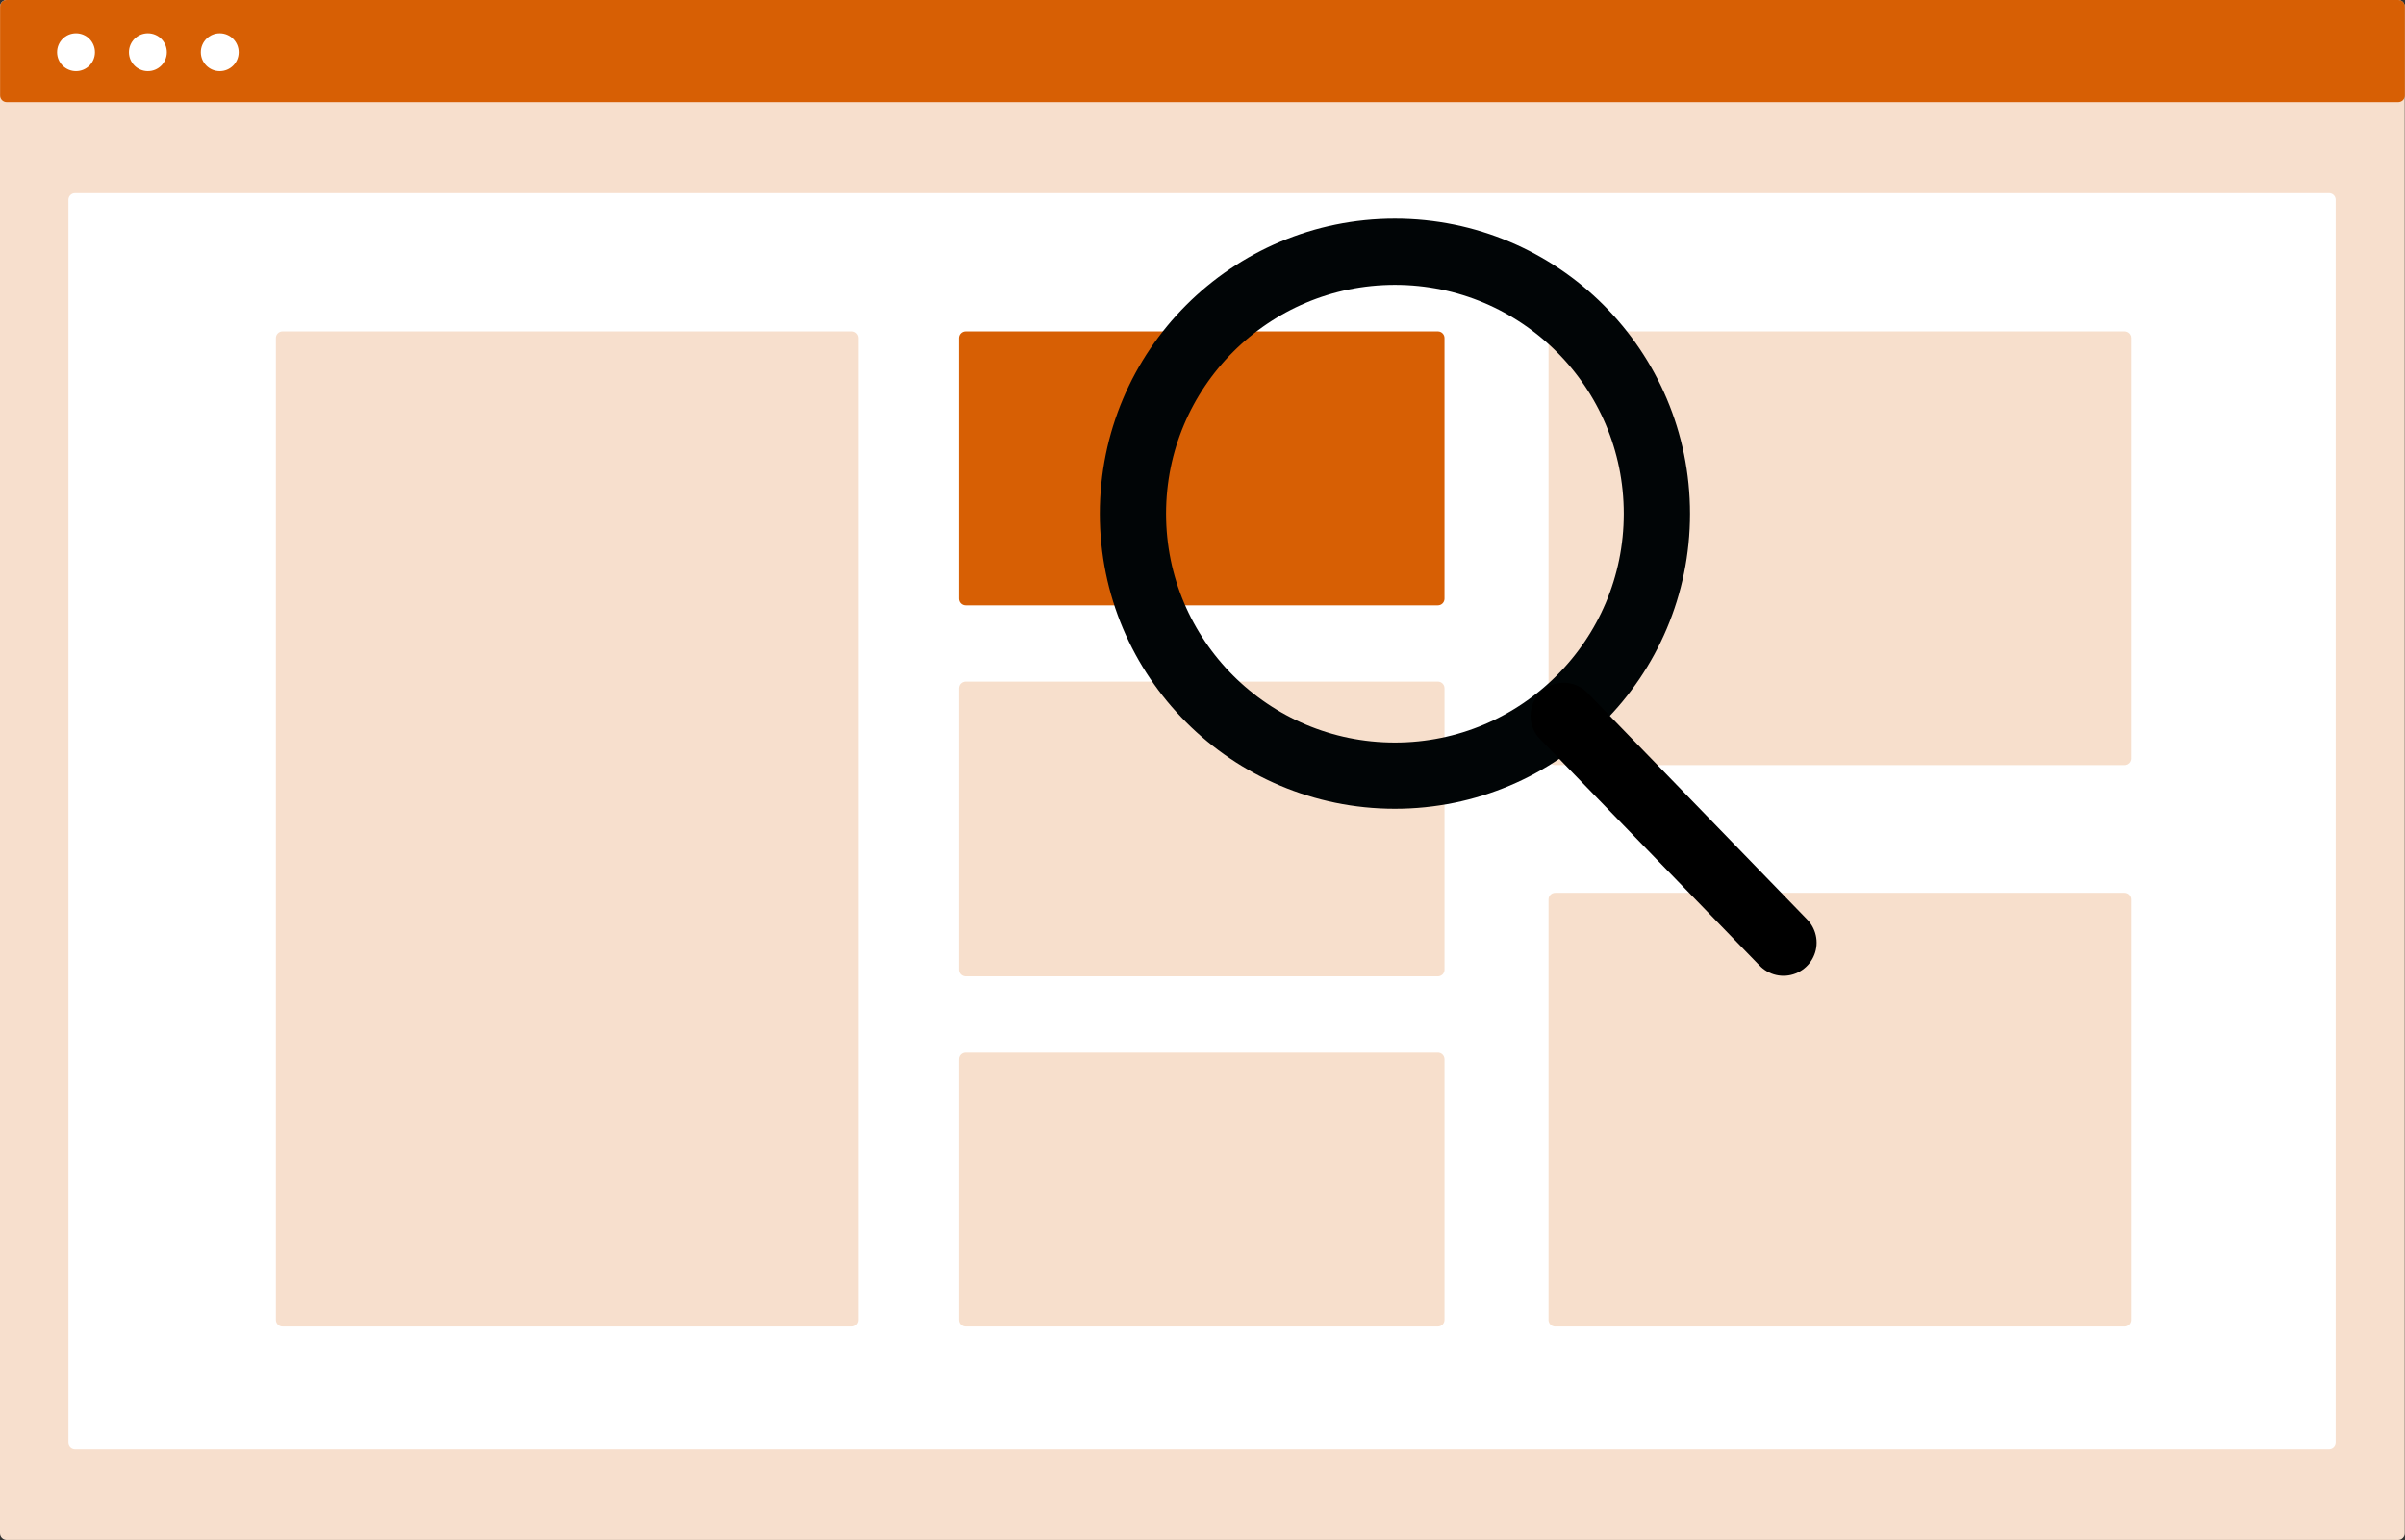
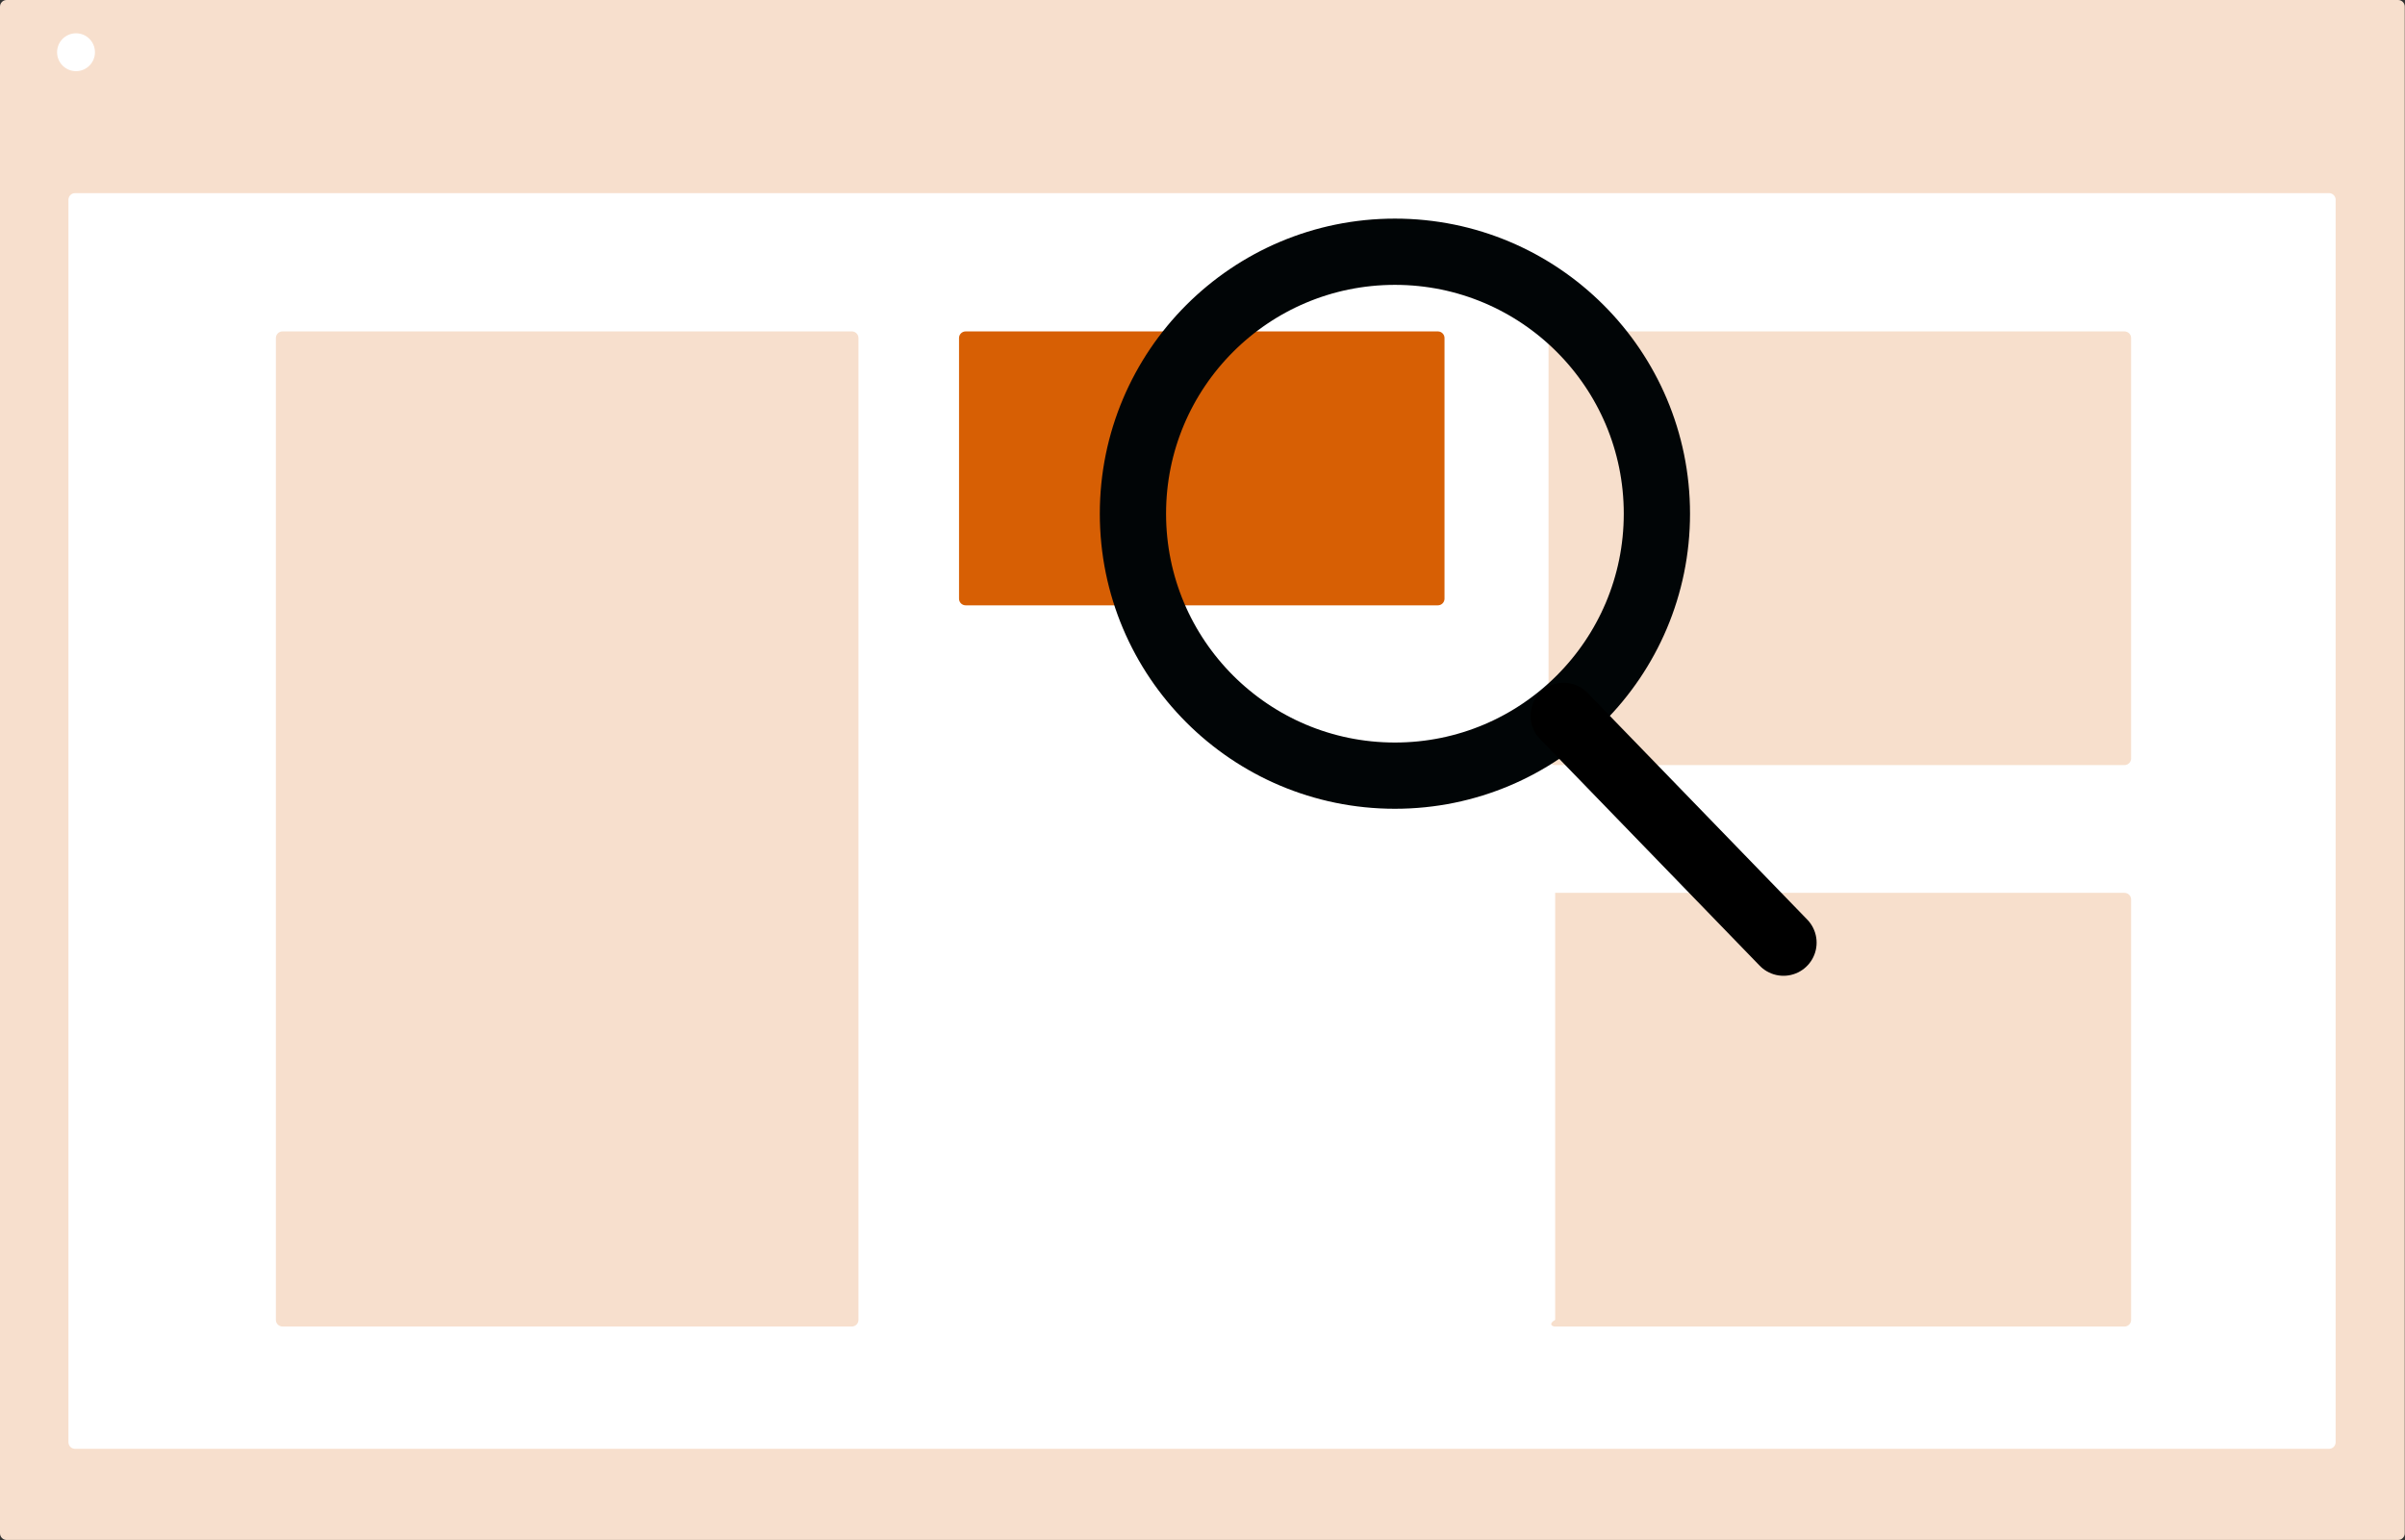
<svg xmlns="http://www.w3.org/2000/svg" width="726" height="465" viewBox="0 0 726 465" fill="none">
  <rect x="0" y="0" width="726" height="465" fill="#333333" stroke="none" />
  <path d="M723.924 0H2C0.895 0 0 0.895 0 2V462.914C0 464.019 0.895 464.914 2 464.914H723.924C725.029 464.914 725.924 464.019 725.924 462.914V2C725.924 0.895 725.029 0 723.924 0Z" fill="#F7DFCD" />
-   <path d="M723.954 0H2.03C0.926 0 0.03 0.895 0.03 2V28.84C0.03 29.945 0.926 30.84 2.03 30.84H723.954C725.059 30.84 725.954 29.945 725.954 28.84V2C725.954 0.895 725.059 0 723.954 0Z" fill="#D75F04" />
  <path d="M22.947 21.484C26.104 21.484 28.663 18.924 28.663 15.768C28.663 12.611 26.104 10.052 22.947 10.052C19.791 10.052 17.231 12.611 17.231 15.768C17.231 18.924 19.791 21.484 22.947 21.484Z" fill="white" />
-   <path d="M44.644 21.484C47.8 21.484 50.36 18.924 50.36 15.768C50.36 12.611 47.8 10.052 44.644 10.052C41.487 10.052 38.928 12.611 38.928 15.768C38.928 18.924 41.487 21.484 44.644 21.484Z" fill="white" />
-   <path d="M66.34 21.484C69.497 21.484 72.056 18.924 72.056 15.768C72.056 12.611 69.497 10.052 66.34 10.052C63.183 10.052 60.624 12.611 60.624 15.768C60.624 18.924 63.183 21.484 66.34 21.484Z" fill="white" />
  <path d="M703.069 58.307H22.66C21.556 58.307 20.66 59.202 20.66 60.307V435.405C20.66 436.509 21.556 437.405 22.66 437.405H703.069C704.174 437.405 705.069 436.509 705.069 435.405V60.307C705.069 59.202 704.174 58.307 703.069 58.307Z" fill="white" />
  <path d="M257.146 100.053H85.285C84.181 100.053 83.285 100.949 83.285 102.053V398.482C83.285 399.587 84.181 400.482 85.285 400.482H257.146C258.251 400.482 259.146 399.587 259.146 398.482V102.053C259.146 100.949 258.251 100.053 257.146 100.053Z" fill="#F7DFCD" />
-   <path d="M434.054 205.779H291.503C290.398 205.779 289.503 206.675 289.503 207.779V292.757C289.503 293.861 290.398 294.757 291.503 294.757H434.054C435.158 294.757 436.054 293.861 436.054 292.757V207.779C436.054 206.675 435.158 205.779 434.054 205.779Z" fill="#D75F04" fill-opacity="0.2" />
-   <path d="M434.054 317.786H291.503C290.398 317.786 289.503 318.682 289.503 319.786V398.483C289.503 399.587 290.398 400.483 291.503 400.483H434.054C435.158 400.483 436.054 399.587 436.054 398.483V319.786C436.054 318.682 435.158 317.786 434.054 317.786Z" fill="#D75F04" fill-opacity="0.2" />
  <path d="M641.318 100.053H469.457C468.352 100.053 467.457 100.949 467.457 102.053V228.979C467.457 230.083 468.352 230.979 469.457 230.979H641.318C642.422 230.979 643.318 230.083 643.318 228.979V102.053C643.318 100.949 642.422 100.053 641.318 100.053Z" fill="#D75F04" fill-opacity="0.2" />
-   <path d="M641.318 269.558H469.457C468.352 269.558 467.457 270.453 467.457 271.558V398.483C467.457 399.587 468.352 400.483 469.457 400.483H641.318C642.422 400.483 643.318 399.587 643.318 398.483V271.558C643.318 270.453 642.422 269.558 641.318 269.558Z" fill="#D75F04" fill-opacity="0.2" />
+   <path d="M641.318 269.558H469.457V398.483C467.457 399.587 468.352 400.483 469.457 400.483H641.318C642.422 400.483 643.318 399.587 643.318 398.483V271.558C643.318 270.453 642.422 269.558 641.318 269.558Z" fill="#D75F04" fill-opacity="0.2" />
  <path d="M434.054 100.053H291.503C290.398 100.053 289.503 100.949 289.503 102.053V180.75C289.503 181.854 290.398 182.75 291.503 182.75H434.054C435.158 182.75 436.054 181.854 436.054 180.75V102.053C436.054 100.949 435.158 100.053 434.054 100.053Z" fill="#D75F04" />
  <circle cx="421.085" cy="155.085" r="79.085" stroke="#010506" stroke-width="20" />
  <path d="M472.038 216.123L538.384 284.592" stroke="black" stroke-width="20" stroke-linecap="round" />
</svg>